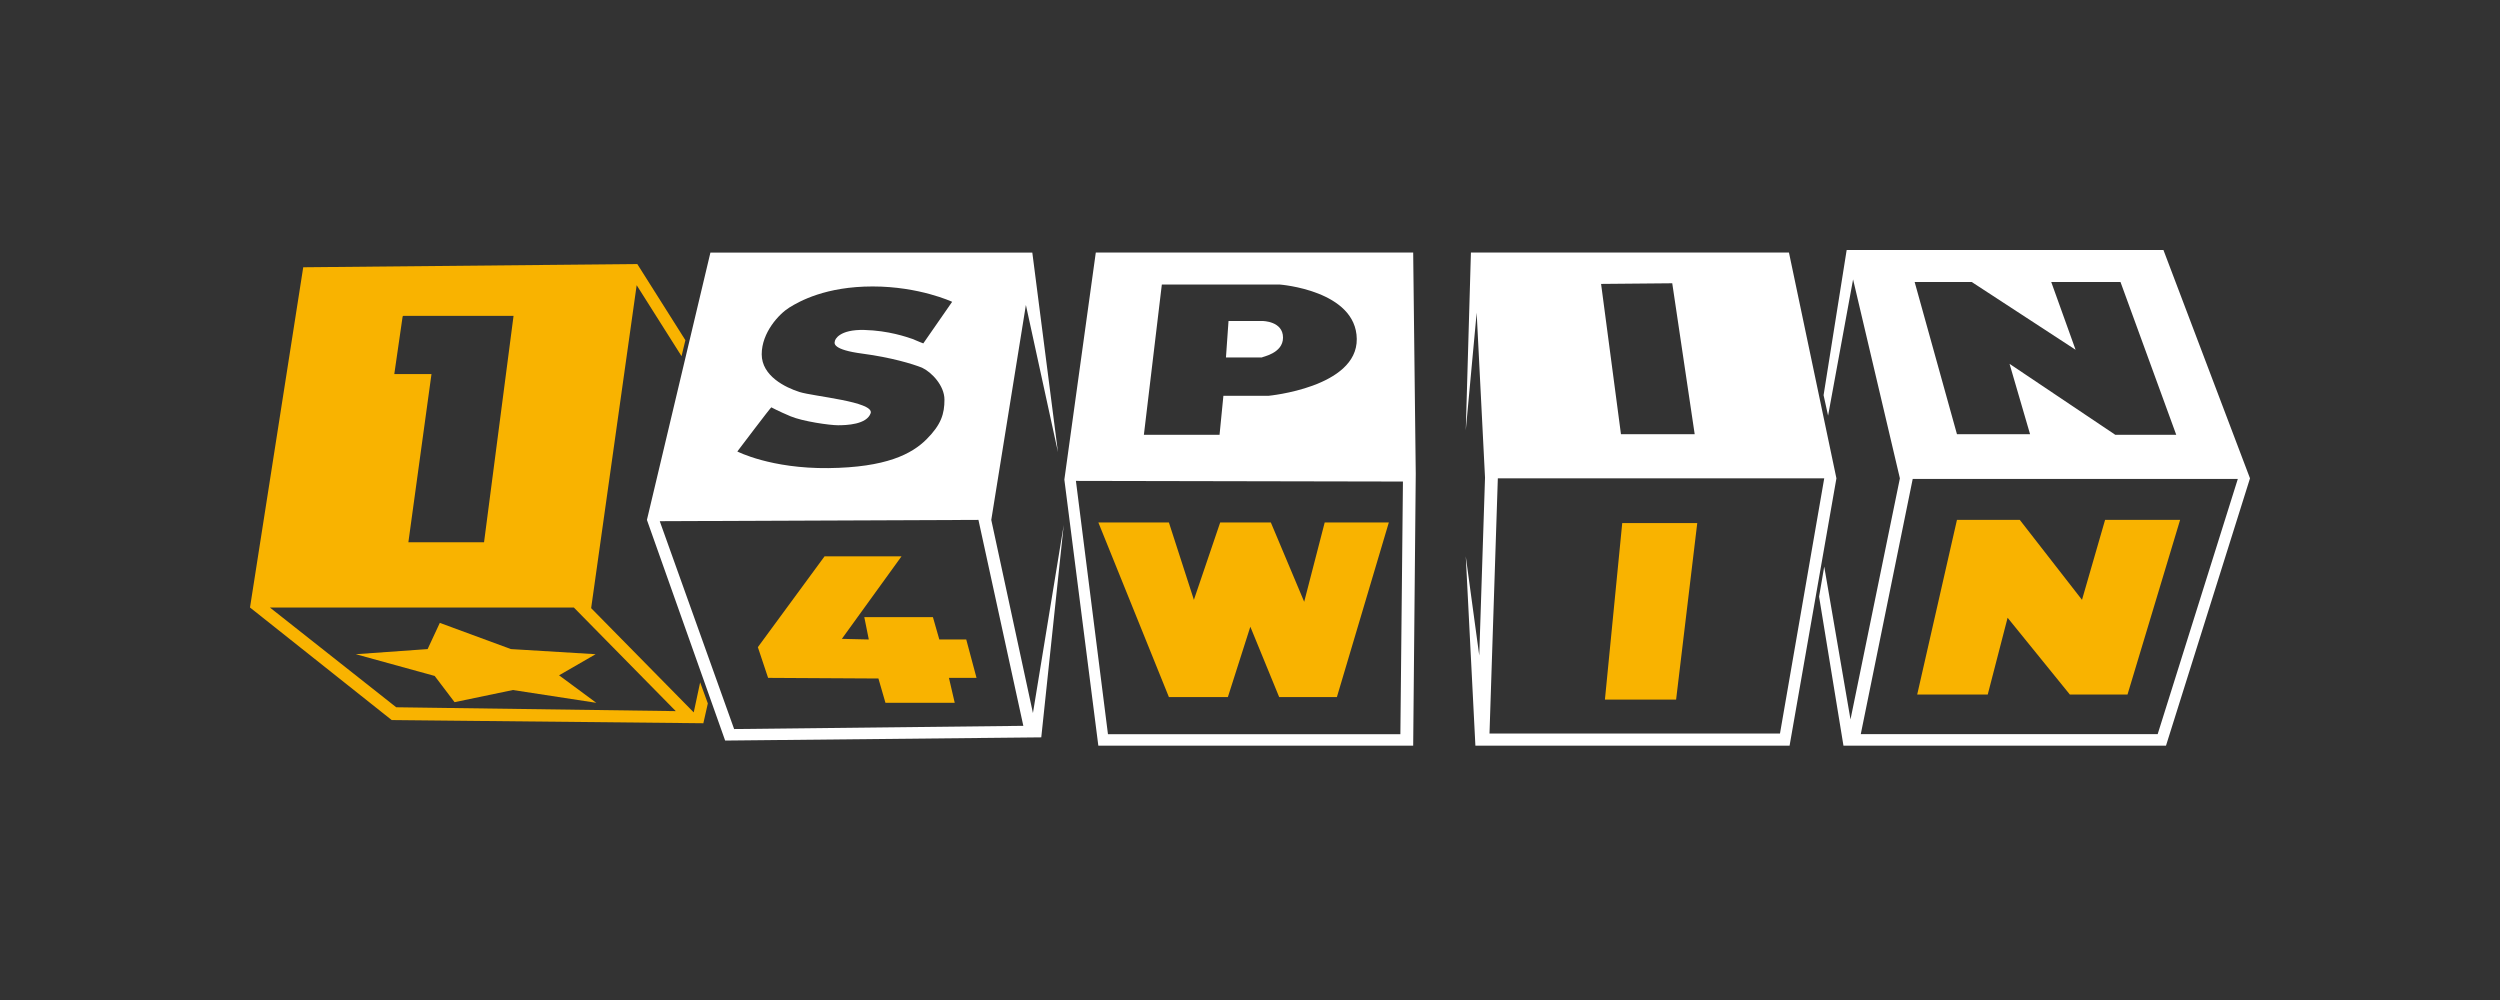
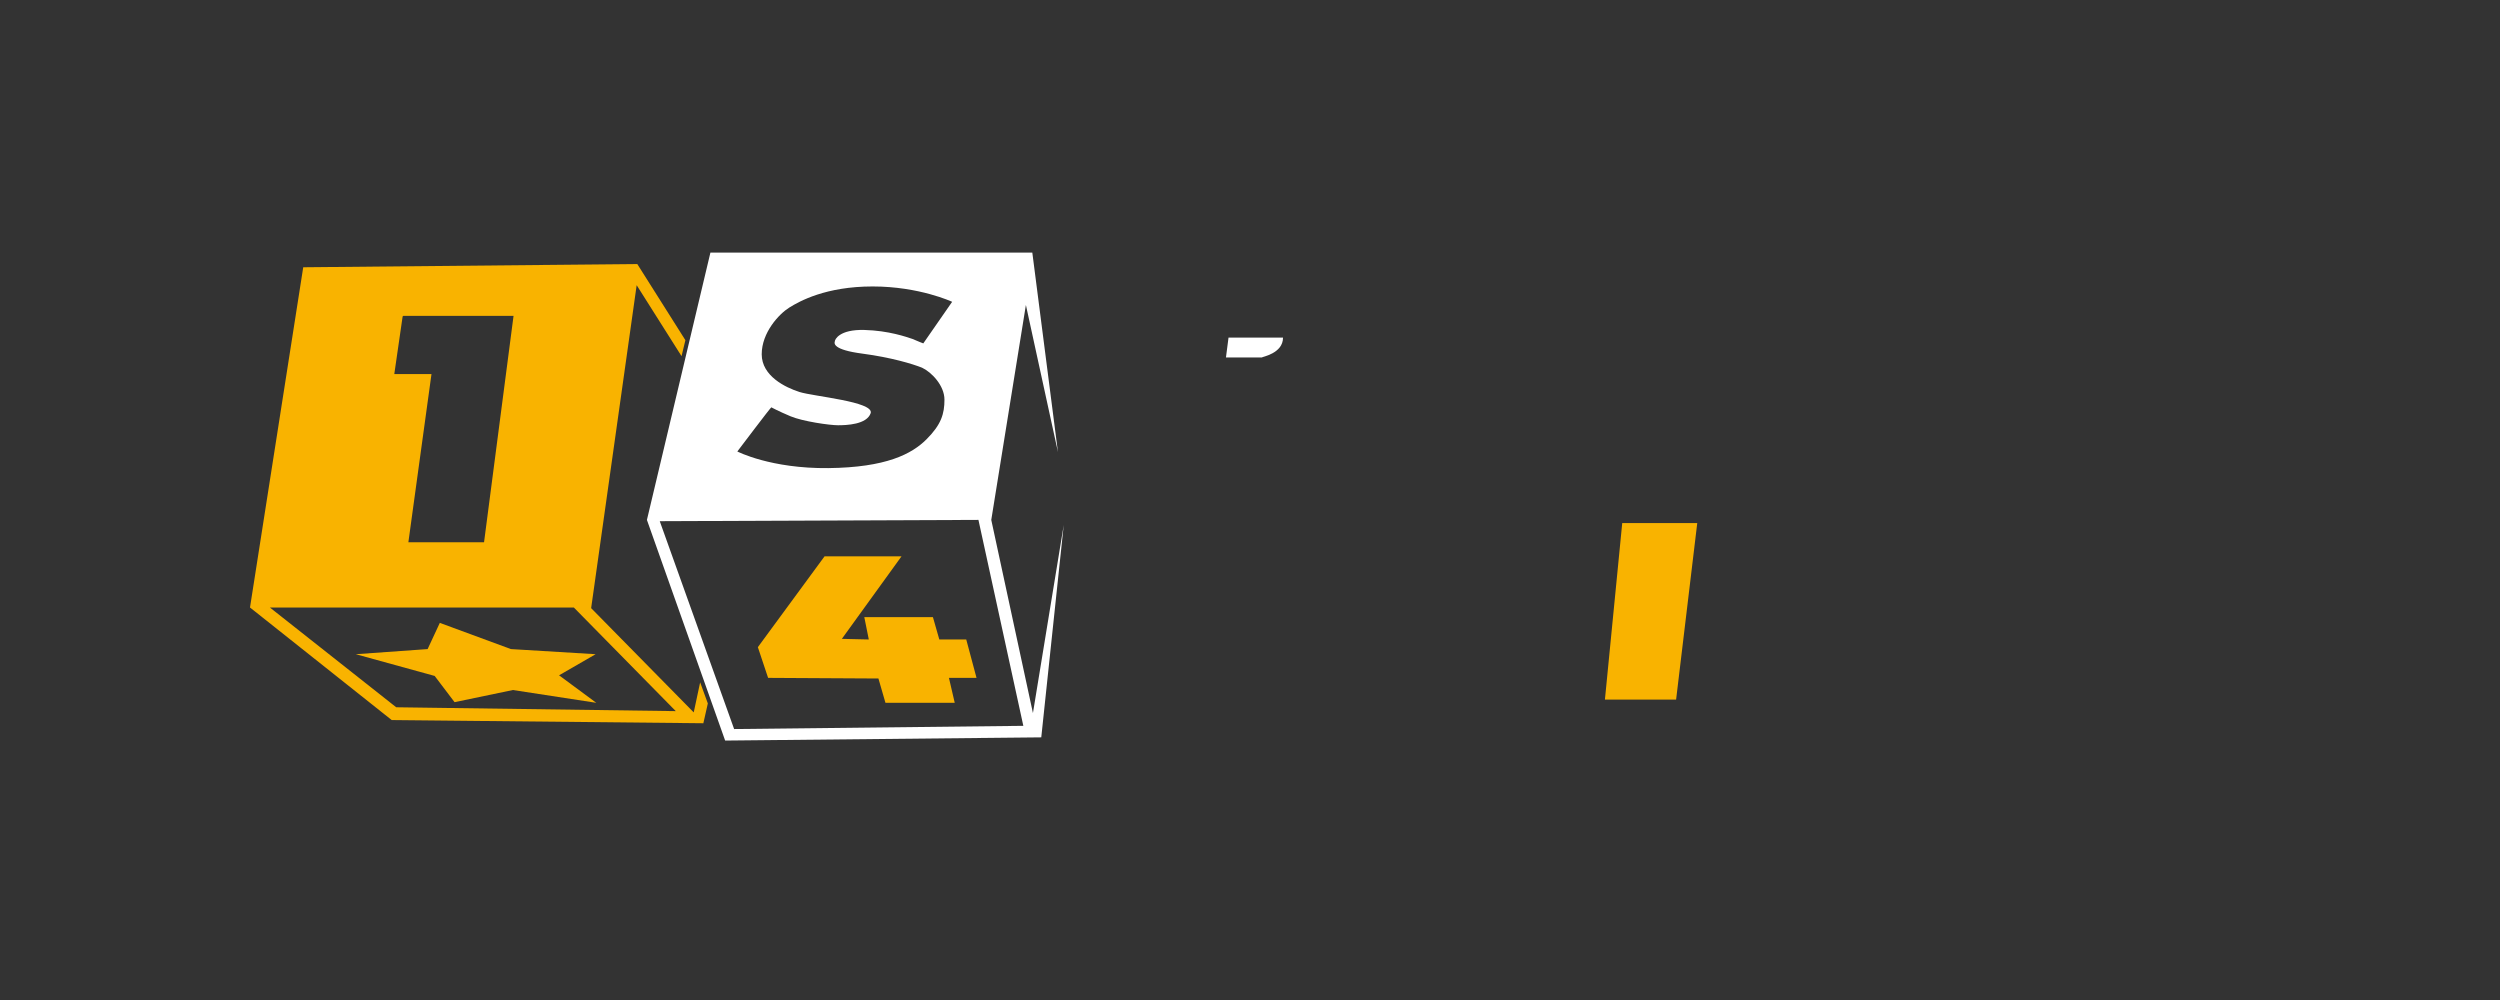
<svg xmlns="http://www.w3.org/2000/svg" width="120" height="48" viewBox="0 0 120 48" fill="none">
  <rect x="0" y="0" width="120" height="48" fill="#333333" stroke="none" />
-   <path d="M103.845 12H88.64L87.532 18.969L87.748 19.951L88.948 13.412L91.195 22.96L88.824 34.533L87.563 27.196L87.316 28.639L88.486 35.792H103.968L108 22.96L103.845 12ZM94.642 13.535L99.628 16.789L98.459 13.535H101.783L104.46 20.872H101.536L96.458 17.464L97.443 20.841H93.934L91.903 13.535H94.642V13.535ZM103.568 35.239H89.317L91.81 22.99H107.415L103.568 35.239Z" fill="white" />
-   <path d="M101.044 24.955L99.936 28.792L96.95 24.955H93.934L92.026 33.336H95.412L96.365 29.652L99.351 33.336H102.121L104.645 24.955H101.044V24.955Z" fill="#F9B300" />
-   <path d="M85.87 12.123H70.604L70.357 20.657L70.88 15.009L71.281 22.929L71.004 31.464L70.357 26.705L70.819 35.792H85.9L88.148 22.96L85.87 12.123ZM80.268 13.597L81.345 20.841H77.806L76.852 13.628L80.268 13.597V13.597ZM85.439 35.209H71.496L71.896 22.96H87.563L85.439 35.209Z" fill="white" />
  <path d="M77.036 33.581H80.453L81.468 25.108H77.867L77.036 33.581Z" fill="#F9B300" />
-   <path d="M52.598 12.123L51.089 23.021L52.72 35.792H67.833L67.956 22.745L67.833 12.123H52.597H52.598ZM55.768 13.658H61.431C61.431 13.658 65.094 13.935 65.125 16.268C65.156 18.601 60.877 19 60.877 19H58.723L58.538 20.872H54.906L55.768 13.658V13.658ZM67.218 35.24H53.182L51.644 23.083L67.341 23.114L67.218 35.24Z" fill="white" />
-   <path d="M61.585 16.206C61.585 15.408 60.6 15.408 60.6 15.408H58.969L58.846 17.158H60.569C60.569 17.127 61.585 16.974 61.585 16.206Z" fill="white" />
-   <path d="M56.107 33.459H58.938L60.016 30.082L61.4 33.459H64.171L66.664 25.078H63.586L62.601 28.885L61 25.078H58.569L57.307 28.792L56.107 25.078H52.721L56.107 33.459Z" fill="#F9B300" />
+   <path d="M61.585 16.206H58.969L58.846 17.158H60.569C60.569 17.127 61.585 16.974 61.585 16.206Z" fill="white" />
  <path d="M47.581 24.956L49.243 14.64L50.782 21.701L49.551 12.124H34.1L31.052 24.956L34.807 35.547L49.981 35.393L51.059 25.201L49.581 34.227L47.581 24.956V24.956ZM38.378 18.816C37.7 18.601 36.562 18.048 36.562 17.005C36.562 15.96 37.393 15.07 37.885 14.764C38.378 14.457 39.64 13.75 41.887 13.75C44.133 13.75 45.703 14.487 45.703 14.487L44.318 16.483C44.318 16.483 44.072 16.39 43.795 16.268C43.518 16.176 42.656 15.868 41.486 15.838C40.286 15.807 40.071 16.298 40.071 16.39C40.04 16.483 39.978 16.789 41.394 16.974C42.779 17.158 43.795 17.465 44.257 17.649C44.718 17.864 45.334 18.509 45.334 19.184C45.334 19.86 45.18 20.381 44.472 21.087C43.764 21.794 42.533 22.438 39.763 22.469C36.992 22.5 35.392 21.671 35.392 21.671C35.392 21.671 36.993 19.552 37.023 19.552C37.023 19.552 37.362 19.736 37.947 19.982C38.532 20.228 39.825 20.412 40.224 20.412C40.624 20.412 41.609 20.381 41.794 19.828C41.948 19.276 39.055 19.031 38.378 18.816V18.816ZM35.238 34.994L31.668 25.017L46.965 24.955L49.12 34.84L35.238 34.994V34.994Z" fill="white" />
  <path d="M46.38 30.695H45.087L44.78 29.621H41.486L41.702 30.695L40.409 30.665L43.272 26.705H39.578L36.377 31.064L36.869 32.538L42.164 32.568L42.502 33.735H45.827L45.549 32.538H46.873L46.38 30.695ZM33.607 32.752L33.299 34.195L28.375 29.191L30.56 13.689L32.714 17.096L32.899 16.329L30.591 12.675L14.555 12.829L12 29.16L18.802 34.563L33.761 34.716L33.976 33.765L33.607 32.752V32.752ZM19.325 15.192L19.356 15.162H24.65L23.234 26.029H19.602L20.711 17.956H18.926L19.326 15.192H19.325ZM19.018 33.949L12.954 29.16H27.544L32.437 34.134L19.018 33.949V33.949Z" fill="#F9B300" />
  <path d="M24.527 31.157L21.111 29.898L20.526 31.156L17.079 31.402L20.864 32.445L21.819 33.704L24.619 33.121L28.621 33.735L26.835 32.415L28.59 31.402L24.527 31.156V31.157Z" fill="#F9B300" />
</svg>